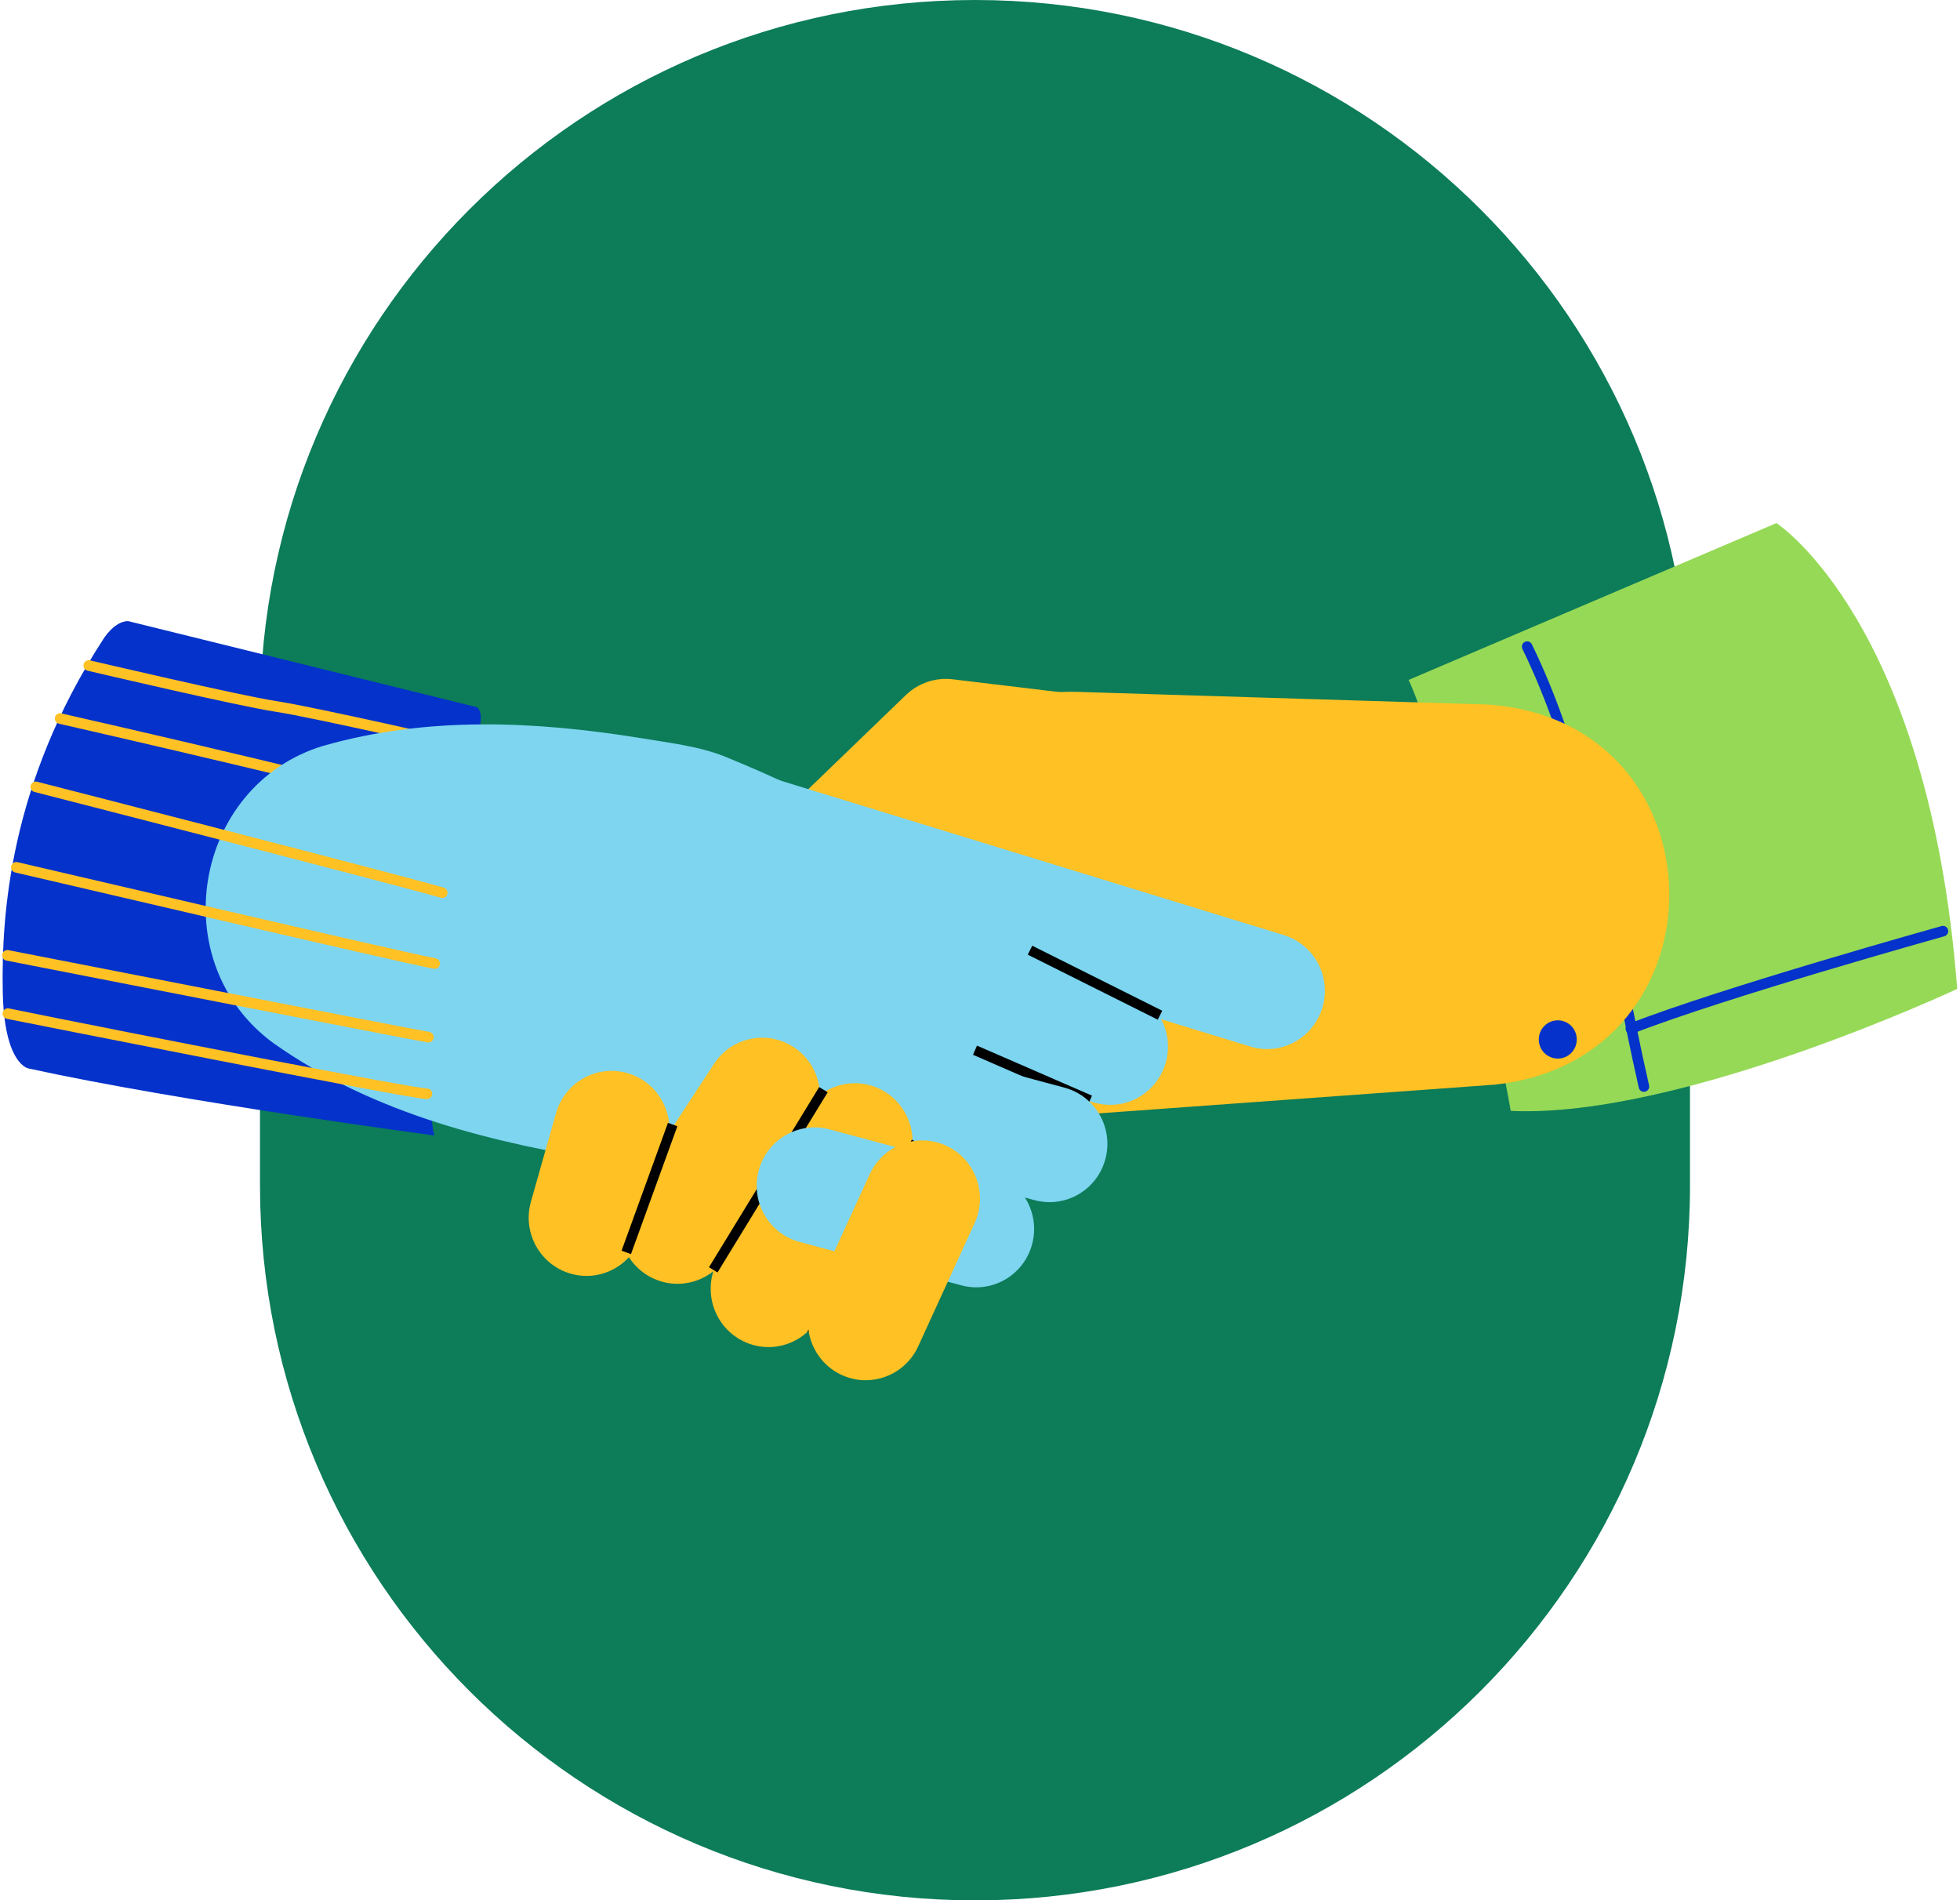
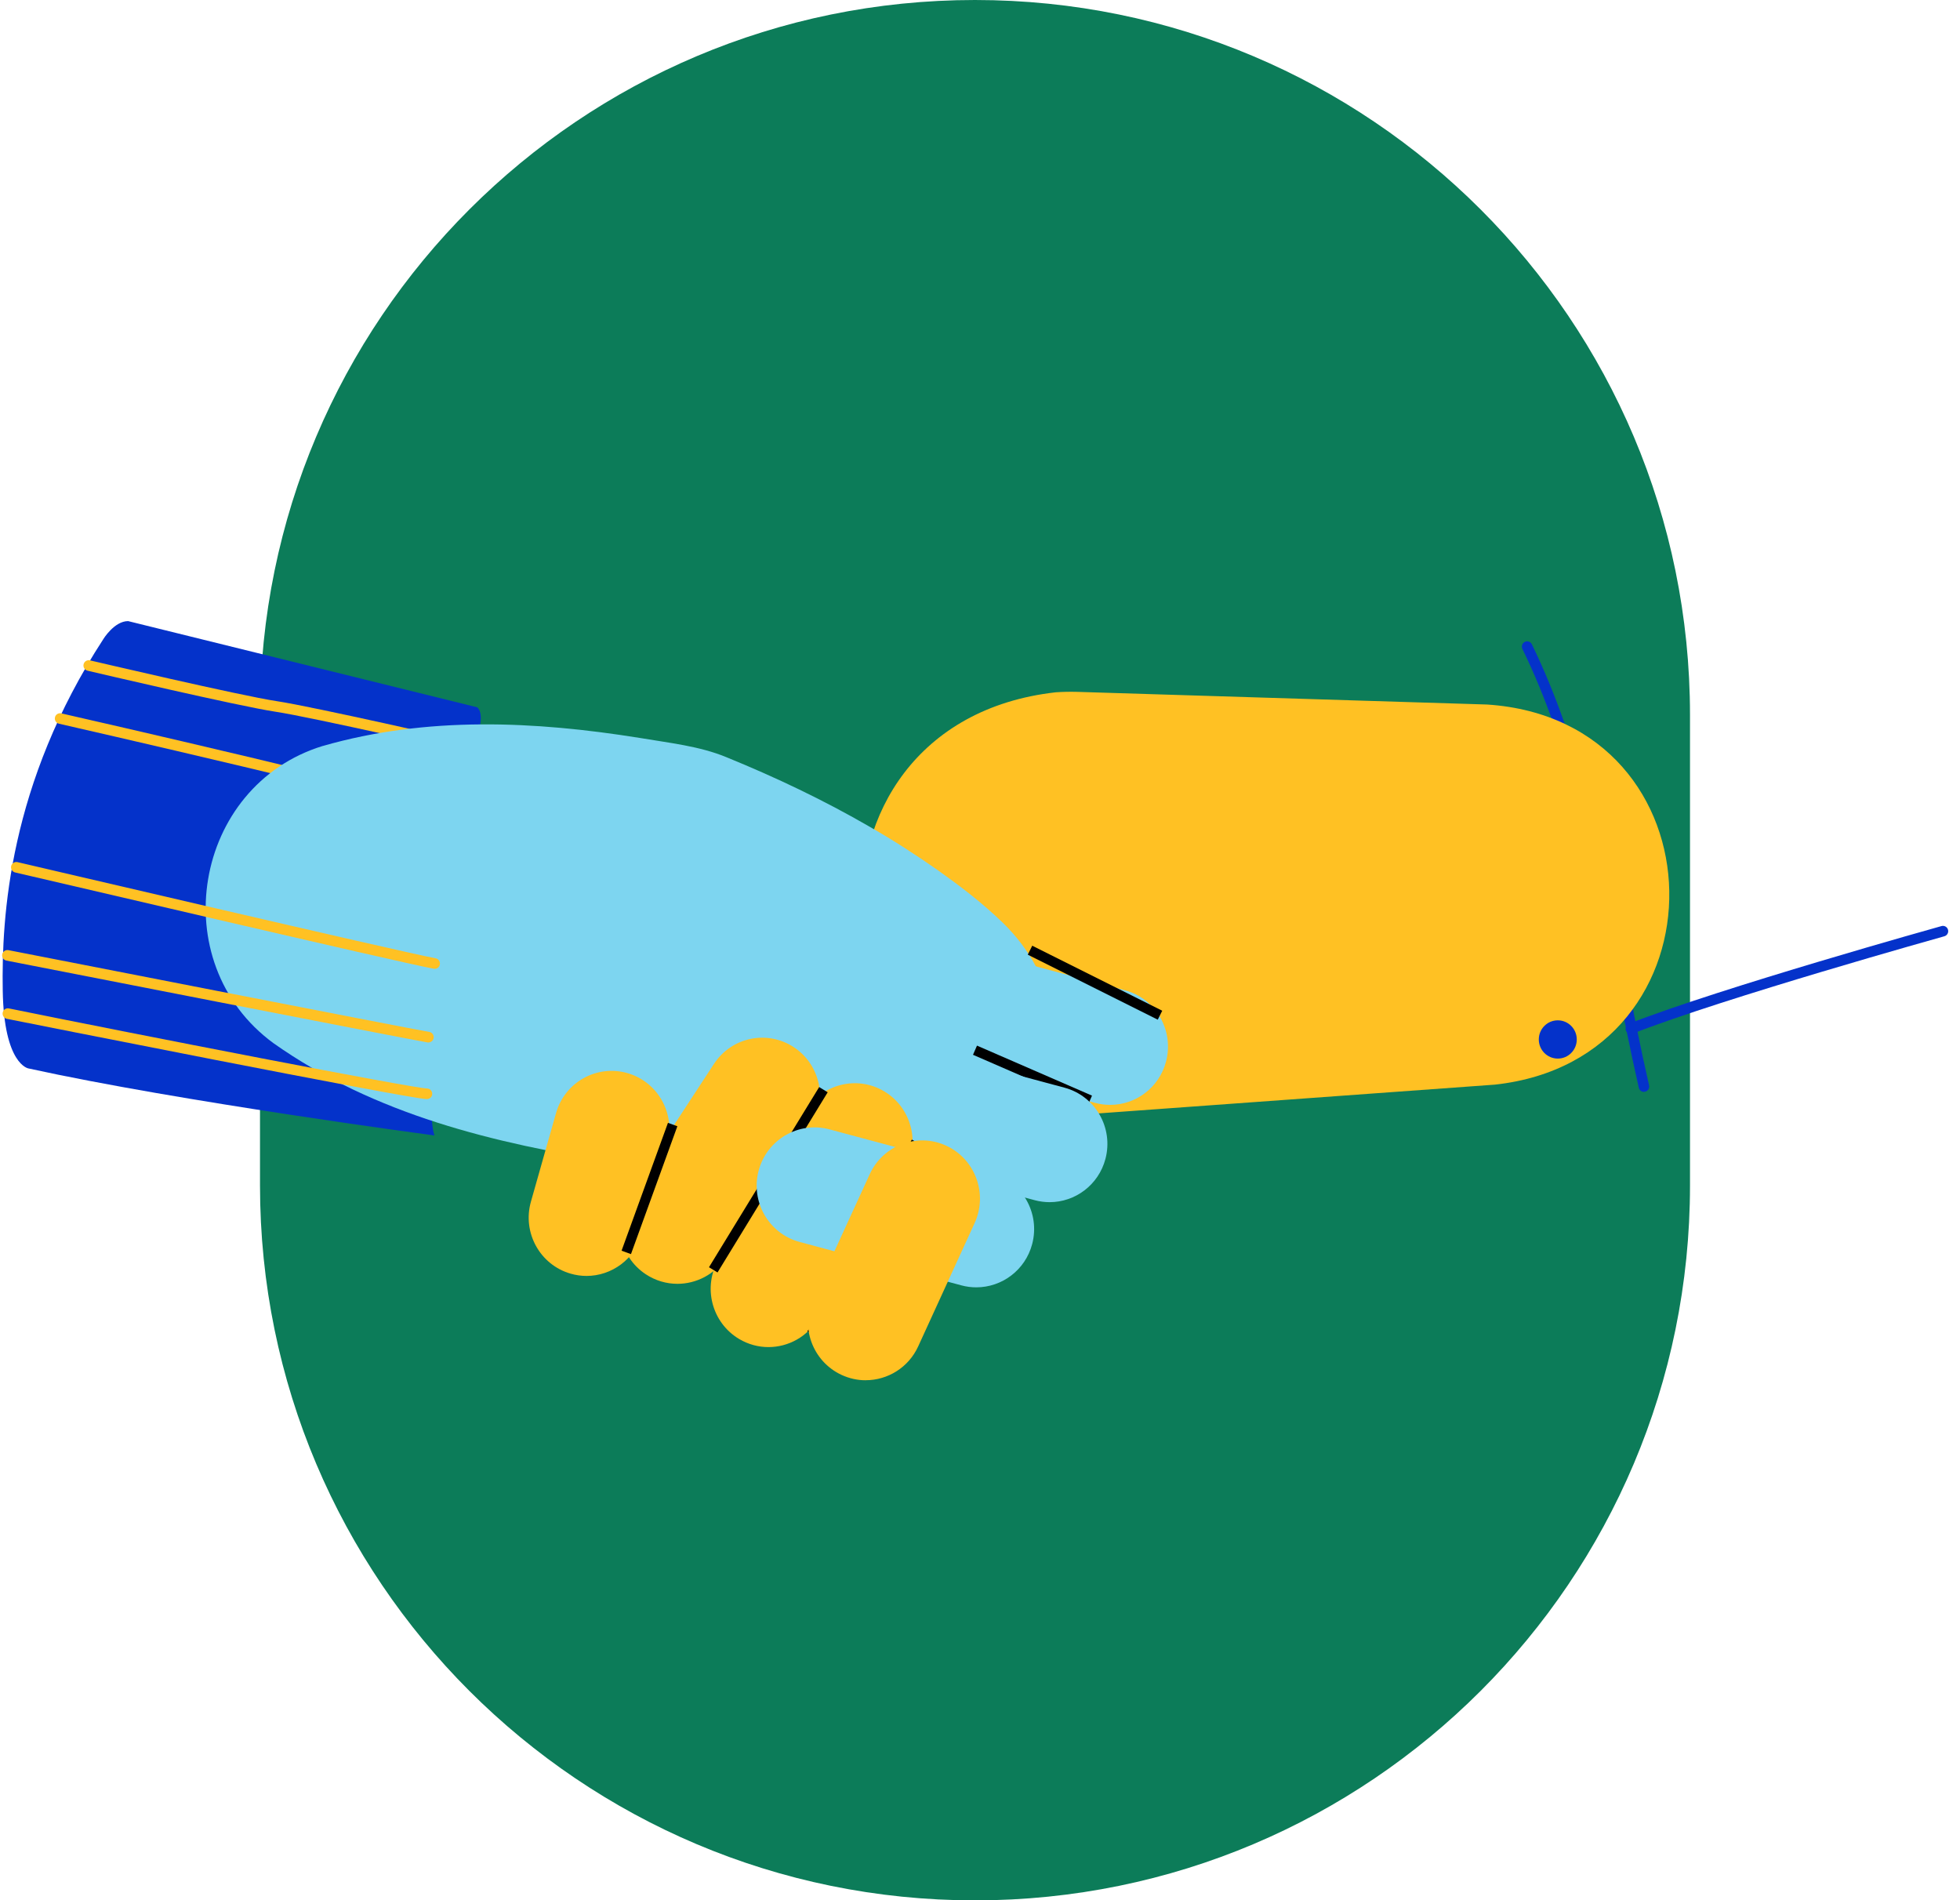
<svg xmlns="http://www.w3.org/2000/svg" width="196" height="190" viewBox="0 0 196 190" fill="none">
  <path d="M169 71.481C169 32.003 136.988 0 97.5 0C58.012 0 26 32.003 26 71.481V118.519C26 157.997 58.012 190 97.5 190C136.988 190 169 157.997 169 118.519V71.481Z" fill="#0C7C59" />
-   <path d="M140.858 67.979L177.642 52.299C177.642 52.299 192.889 62.12 195.721 98.87C195.721 98.87 168.053 111.857 151.075 111.068C151.075 111.068 144.788 76.061 140.858 67.983V67.979Z" fill="#96D956" />
  <path d="M10.328 63.904C10.328 63.904 11.429 62.098 12.81 62.098L47.717 70.716C47.717 70.716 48.544 71.273 47.717 73.498C46.889 75.723 42.474 97.269 43.164 111.309C43.164 111.309 43.177 112.784 43.443 113.524C43.443 113.524 18.035 110.158 2.845 106.823C2.845 106.823 0.394 106.453 0.274 99.048C0.15 91.643 0.903 78.393 10.328 63.908V63.904Z" fill="#0432CA" />
  <path d="M164.394 109.168C164.155 109.168 163.938 109.004 163.881 108.758C163.009 104.946 162.235 101.001 161.487 97.18C159.341 86.24 157.124 74.924 152.243 64.885C152.115 64.621 152.221 64.305 152.482 64.176C152.743 64.046 153.058 64.158 153.186 64.416C158.128 74.577 160.358 85.963 162.518 96.971C163.266 100.782 164.035 104.719 164.907 108.513C164.973 108.798 164.796 109.084 164.513 109.146C164.473 109.155 164.434 109.16 164.394 109.16V109.168Z" fill="#0432CA" />
  <path d="M46.956 75.295C46.916 75.295 46.876 75.295 46.84 75.281C46.686 75.246 31.093 71.688 27.513 71.153C23.894 70.609 9.371 67.203 8.752 67.056C8.469 66.989 8.292 66.704 8.358 66.418C8.425 66.133 8.703 65.954 8.991 66.021C9.141 66.057 24.088 69.566 27.668 70.101C31.287 70.645 46.429 74.1 47.071 74.242C47.354 74.305 47.531 74.59 47.469 74.876C47.411 75.121 47.199 75.286 46.956 75.286V75.295Z" fill="#FFC123" />
-   <path d="M81.164 92.468C79.642 92.468 78.124 91.866 76.987 90.671C74.779 88.348 74.858 84.661 77.164 82.436L90.588 69.49C91.836 68.286 93.558 67.711 95.27 67.916L119.19 70.787C122.358 71.166 124.624 74.064 124.248 77.26C123.872 80.452 120.996 82.735 117.823 82.356L96.611 79.81L85.159 90.854C84.04 91.933 82.602 92.472 81.164 92.472V92.468Z" fill="#FFC123" />
  <path d="M149.496 108.442L108.575 111.411C80.73 112.316 77.867 72.343 105.562 69.218C106.274 69.165 107.013 69.156 107.713 69.173L148.717 70.439C172.589 72.013 173.142 105.869 149.496 108.442Z" fill="#FFC123" />
  <path d="M45.562 82.098C45.496 82.098 45.425 82.084 45.359 82.058C41.726 80.533 6.248 72.437 5.894 72.356C5.611 72.294 5.434 72.009 5.496 71.723C5.558 71.438 5.836 71.26 6.124 71.322C7.567 71.647 42.044 79.516 45.761 81.077C46.031 81.188 46.155 81.5 46.044 81.768C45.96 81.973 45.766 82.093 45.558 82.093L45.562 82.098Z" fill="#FFC123" />
  <path d="M32.288 74.581C42.721 71.585 53.456 72.094 63.978 73.779C66.876 74.274 69.956 74.586 72.672 75.718C77.579 77.72 82.376 79.998 87.009 82.682C89.332 84.01 91.602 85.473 93.832 87.038C96.053 88.62 98.248 90.283 100.305 92.281C111.407 103.101 103.752 122.004 88.496 122.129C77.633 121.95 67.146 118.874 57.133 114.995L61.438 116.208C49.456 114.322 37.487 111.456 27.349 104.3C16.296 96.199 19.327 78.545 32.288 74.577V74.581Z" fill="#7DD5F0" />
-   <path d="M126.708 104.888C126.15 104.888 125.584 104.808 125.022 104.634L64.27 85.99C61.217 85.053 59.496 81.799 60.425 78.723C61.354 75.647 64.584 73.912 67.637 74.849L128.389 93.493C131.442 94.429 133.164 97.684 132.235 100.76C131.473 103.27 129.186 104.888 126.708 104.888Z" fill="#7DD5F0" />
-   <path d="M44.226 89.779C44.177 89.779 44.128 89.77 44.08 89.757C39.876 88.526 3.805 79.271 3.447 79.182C3.164 79.111 2.996 78.825 3.066 78.54C3.137 78.254 3.42 78.085 3.704 78.156C4.062 78.246 40.151 87.505 44.372 88.745C44.651 88.825 44.81 89.119 44.73 89.4C44.664 89.632 44.451 89.784 44.226 89.784V89.779Z" fill="#FFC123" />
  <path d="M43.469 96.864C43.438 96.864 43.407 96.864 43.376 96.855C39.995 96.235 3.044 87.577 1.513 87.229C1.23 87.162 1.053 86.882 1.115 86.596C1.177 86.311 1.46 86.133 1.743 86.195C2.119 86.28 40.203 95.196 43.562 95.811C43.849 95.865 44.035 96.141 43.987 96.427C43.942 96.681 43.721 96.864 43.469 96.864Z" fill="#FFC123" />
  <path d="M163.084 103.377C162.872 103.377 162.677 103.248 162.593 103.038C162.487 102.766 162.624 102.459 162.894 102.352C172.129 98.74 193.934 92.65 194.155 92.588C194.429 92.512 194.726 92.673 194.801 92.958C194.881 93.239 194.713 93.533 194.434 93.609C194.217 93.671 172.456 99.748 163.275 103.341C163.213 103.364 163.146 103.377 163.084 103.377Z" fill="#0432CA" />
  <path d="M111.018 110.466C110.527 110.466 110.027 110.403 109.527 110.27L93.345 105.927C90.261 105.098 88.425 101.91 89.248 98.799C90.071 95.691 93.239 93.845 96.323 94.67L112.505 99.013C115.589 99.842 117.425 103.029 116.602 106.141C115.912 108.749 113.575 110.466 111.018 110.466Z" fill="#7DD5F0" />
  <path d="M42.845 104.233C42.819 104.233 42.792 104.233 42.761 104.224C41.297 103.992 2.226 96.355 0.637 96.039C0.354 95.981 0.168 95.704 0.221 95.415C0.279 95.129 0.558 94.942 0.841 94.996C1.23 95.071 41.483 102.945 42.925 103.172C43.213 103.216 43.407 103.488 43.363 103.778C43.323 104.037 43.098 104.224 42.845 104.224V104.233Z" fill="#FFC123" />
  <path d="M97.5 105L109 110M103 95L116 101.5" stroke="black" />
  <path d="M42.699 109.891C42.699 109.891 42.686 109.891 42.677 109.891C40.646 109.81 2.221 102.173 0.681 101.861C0.398 101.803 0.212 101.522 0.27 101.237C0.327 100.952 0.602 100.765 0.889 100.823C13.867 103.466 41.155 108.772 42.717 108.83C43.009 108.839 43.234 109.088 43.221 109.378C43.212 109.663 42.978 109.886 42.694 109.886L42.699 109.891Z" fill="#FFC123" />
  <path d="M155.779 105.838C156.827 105.838 157.677 104.982 157.677 103.925C157.677 102.869 156.827 102.013 155.779 102.013C154.73 102.013 153.88 102.869 153.88 103.925C153.88 104.982 154.73 105.838 155.779 105.838Z" fill="#0432CA" />
  <path d="M67.743 128.357C66.651 128.357 65.549 128.044 64.571 127.398C61.903 125.628 61.168 122.017 62.92 119.333L71.394 106.373C73.151 103.684 76.735 102.944 79.398 104.71C82.067 106.48 82.801 110.091 81.049 112.775L72.575 125.735C71.465 127.434 69.62 128.357 67.743 128.357Z" fill="#FFC123" />
  <path d="M104.964 120.193C104.473 120.193 103.973 120.131 103.473 119.997L88.177 115.891C85.093 115.062 83.256 111.874 84.079 108.767C84.902 105.659 88.071 103.809 91.15 104.639L106.447 108.745C109.531 109.574 111.367 112.761 110.544 115.869C109.854 118.477 107.517 120.193 104.964 120.193Z" fill="#7DD5F0" />
  <path d="M58.655 127.568C58.128 127.568 57.593 127.496 57.062 127.34C53.991 126.457 52.217 123.234 53.093 120.14L55.602 111.29C56.478 108.196 59.681 106.409 62.748 107.291C65.819 108.174 67.593 111.397 66.717 114.491L64.208 123.341C63.482 125.9 61.168 127.568 58.655 127.568Z" fill="#FFC123" />
  <path d="M76.845 134.683C75.845 134.683 74.837 134.42 73.912 133.872C71.164 132.235 70.248 128.664 71.872 125.896L80.5 111.166C82.124 108.397 85.668 107.474 88.416 109.11C91.164 110.747 92.08 114.318 90.456 117.086L81.828 131.816C80.748 133.658 78.823 134.683 76.845 134.683Z" fill="#FFC123" />
  <path d="M62.627 125.216L67.266 112.432M71.326 126.959L82.343 108.946M81.184 133.351L91.621 114.176" stroke="black" />
  <path d="M97.632 128.709C97.141 128.709 96.641 128.647 96.141 128.513L79.96 124.171C76.876 123.341 75.04 120.154 75.863 117.042C76.686 113.934 79.854 112.089 82.938 112.913L99.119 117.256C102.203 118.085 104.04 121.273 103.217 124.385C102.526 126.993 100.19 128.709 97.632 128.709Z" fill="#7DD5F0" />
  <path d="M86.571 138C85.761 138 84.938 137.826 84.15 137.461C81.252 136.114 79.987 132.655 81.323 129.734L86.969 117.403C88.305 114.483 91.743 113.208 94.637 114.554C97.535 115.9 98.801 119.36 97.465 122.28L91.819 134.612C90.845 136.743 88.752 137.996 86.566 137.996L86.571 138Z" fill="#FFC123" />
</svg>